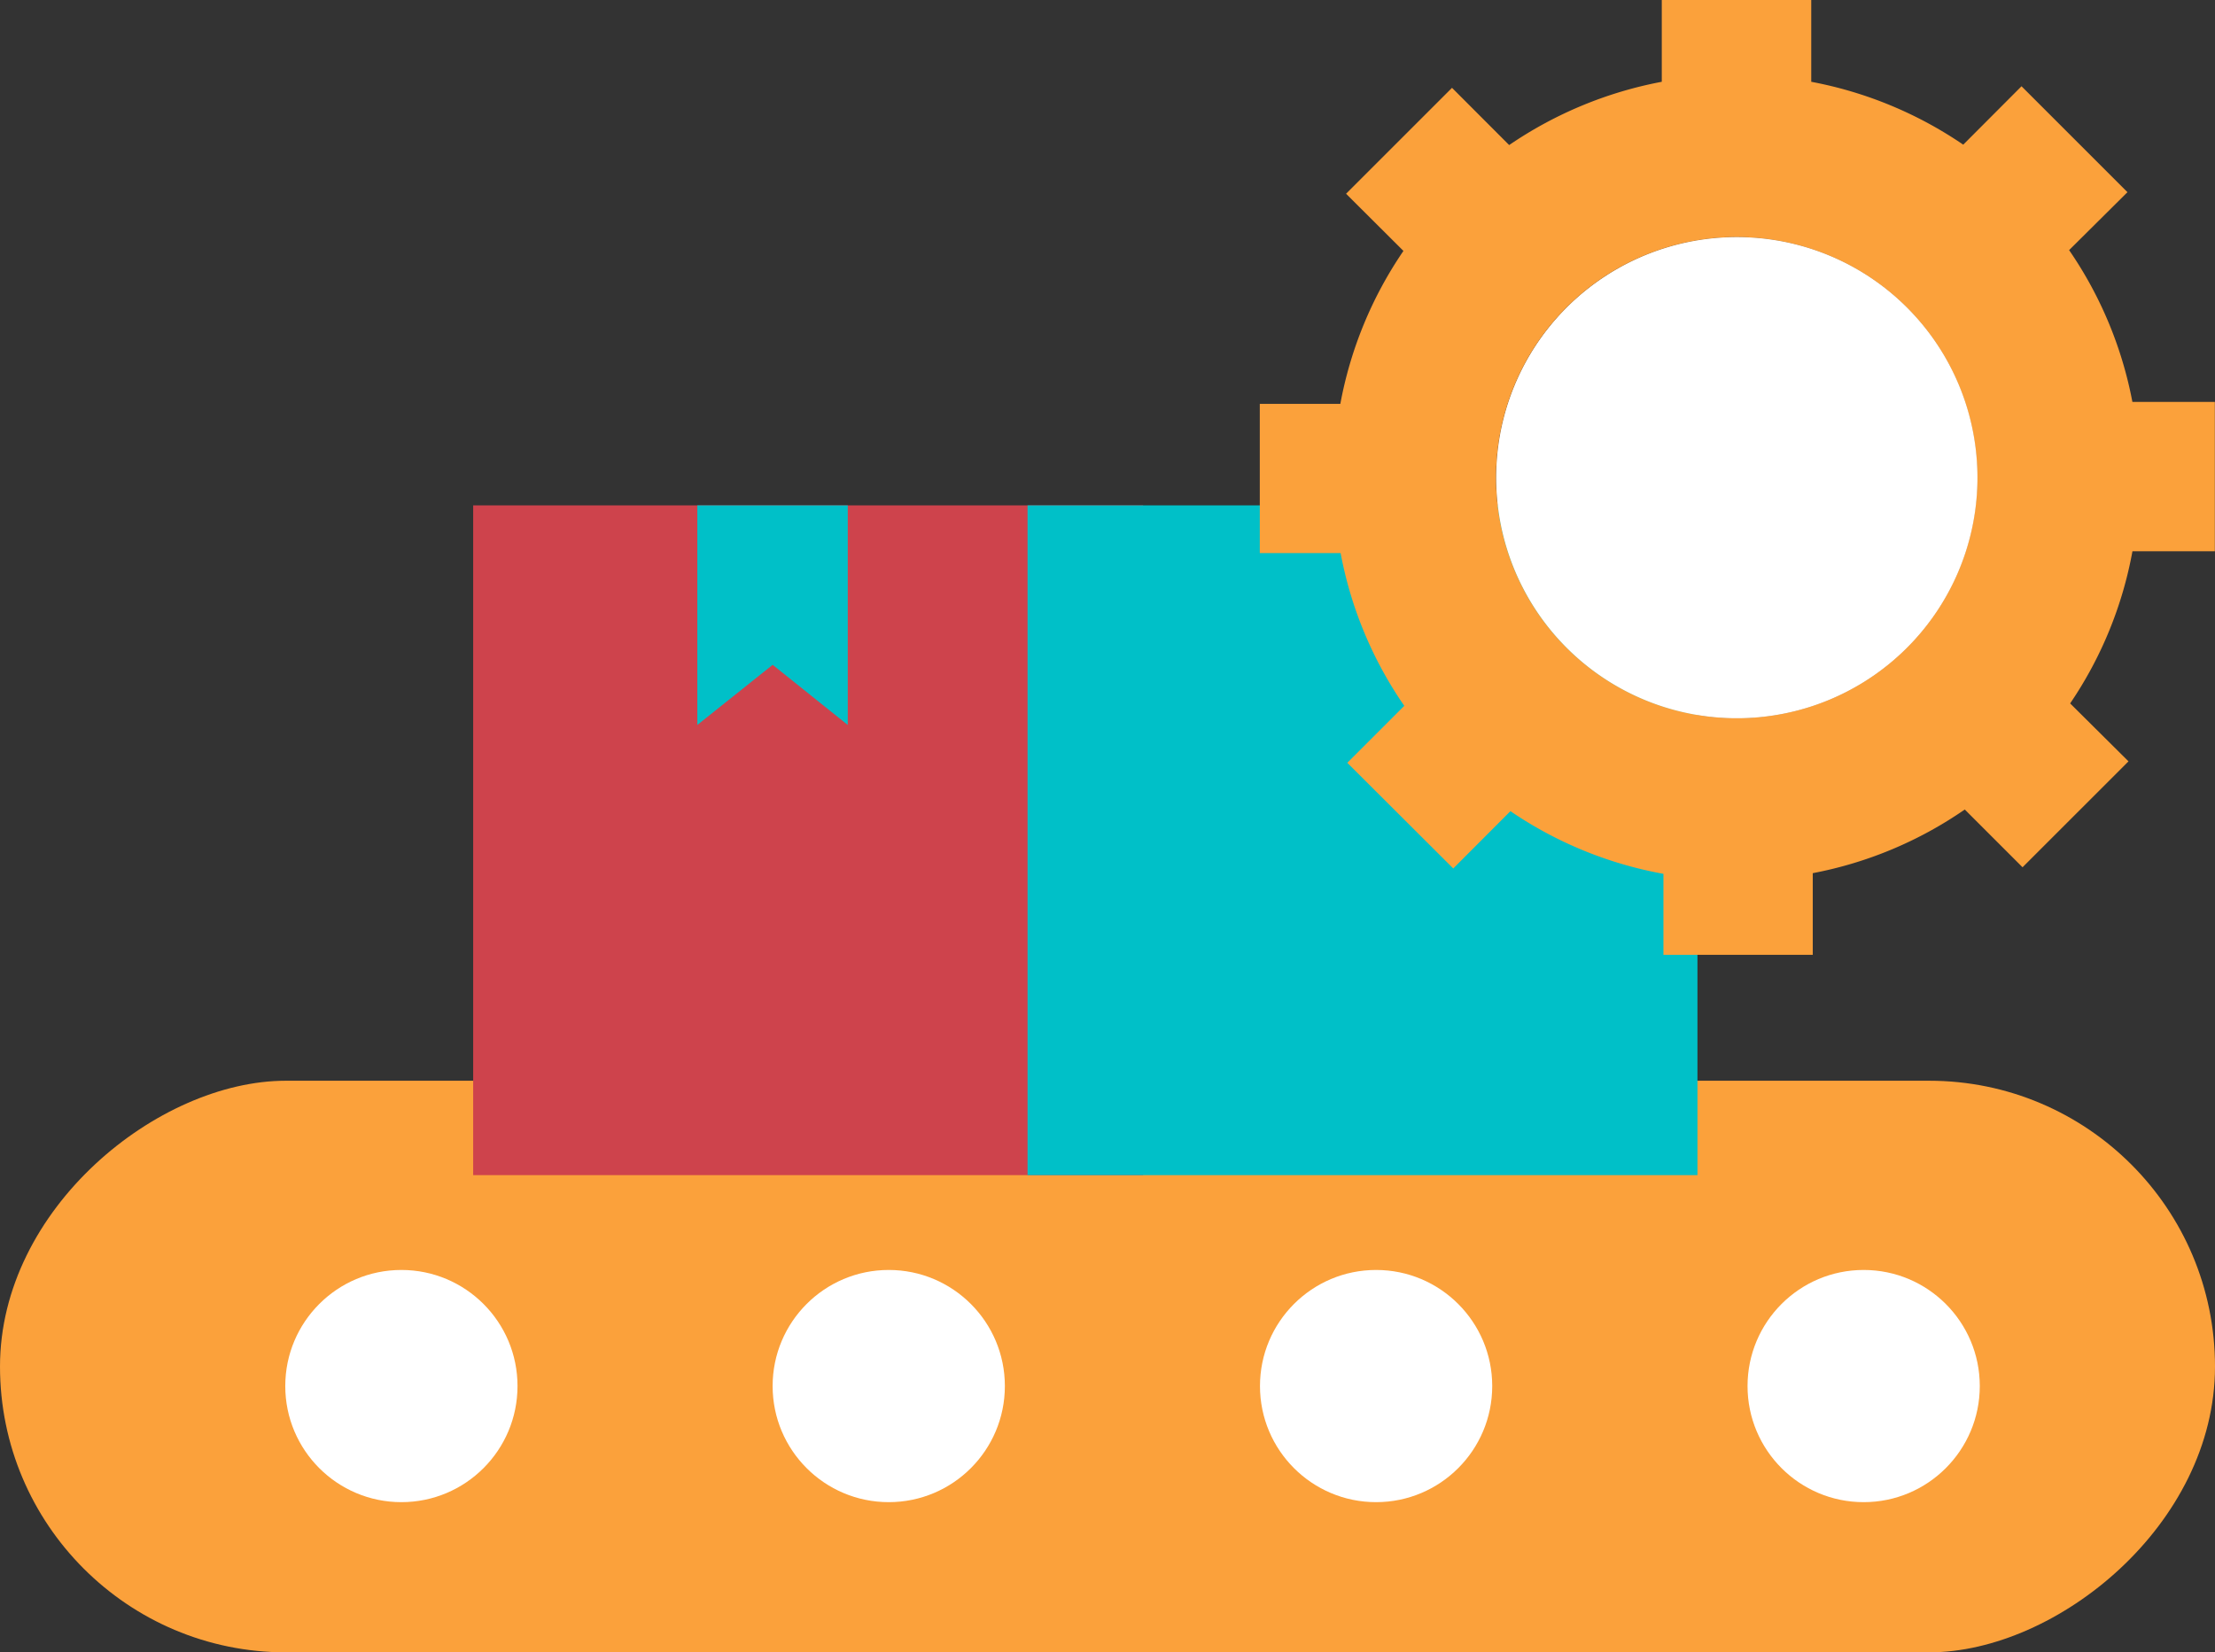
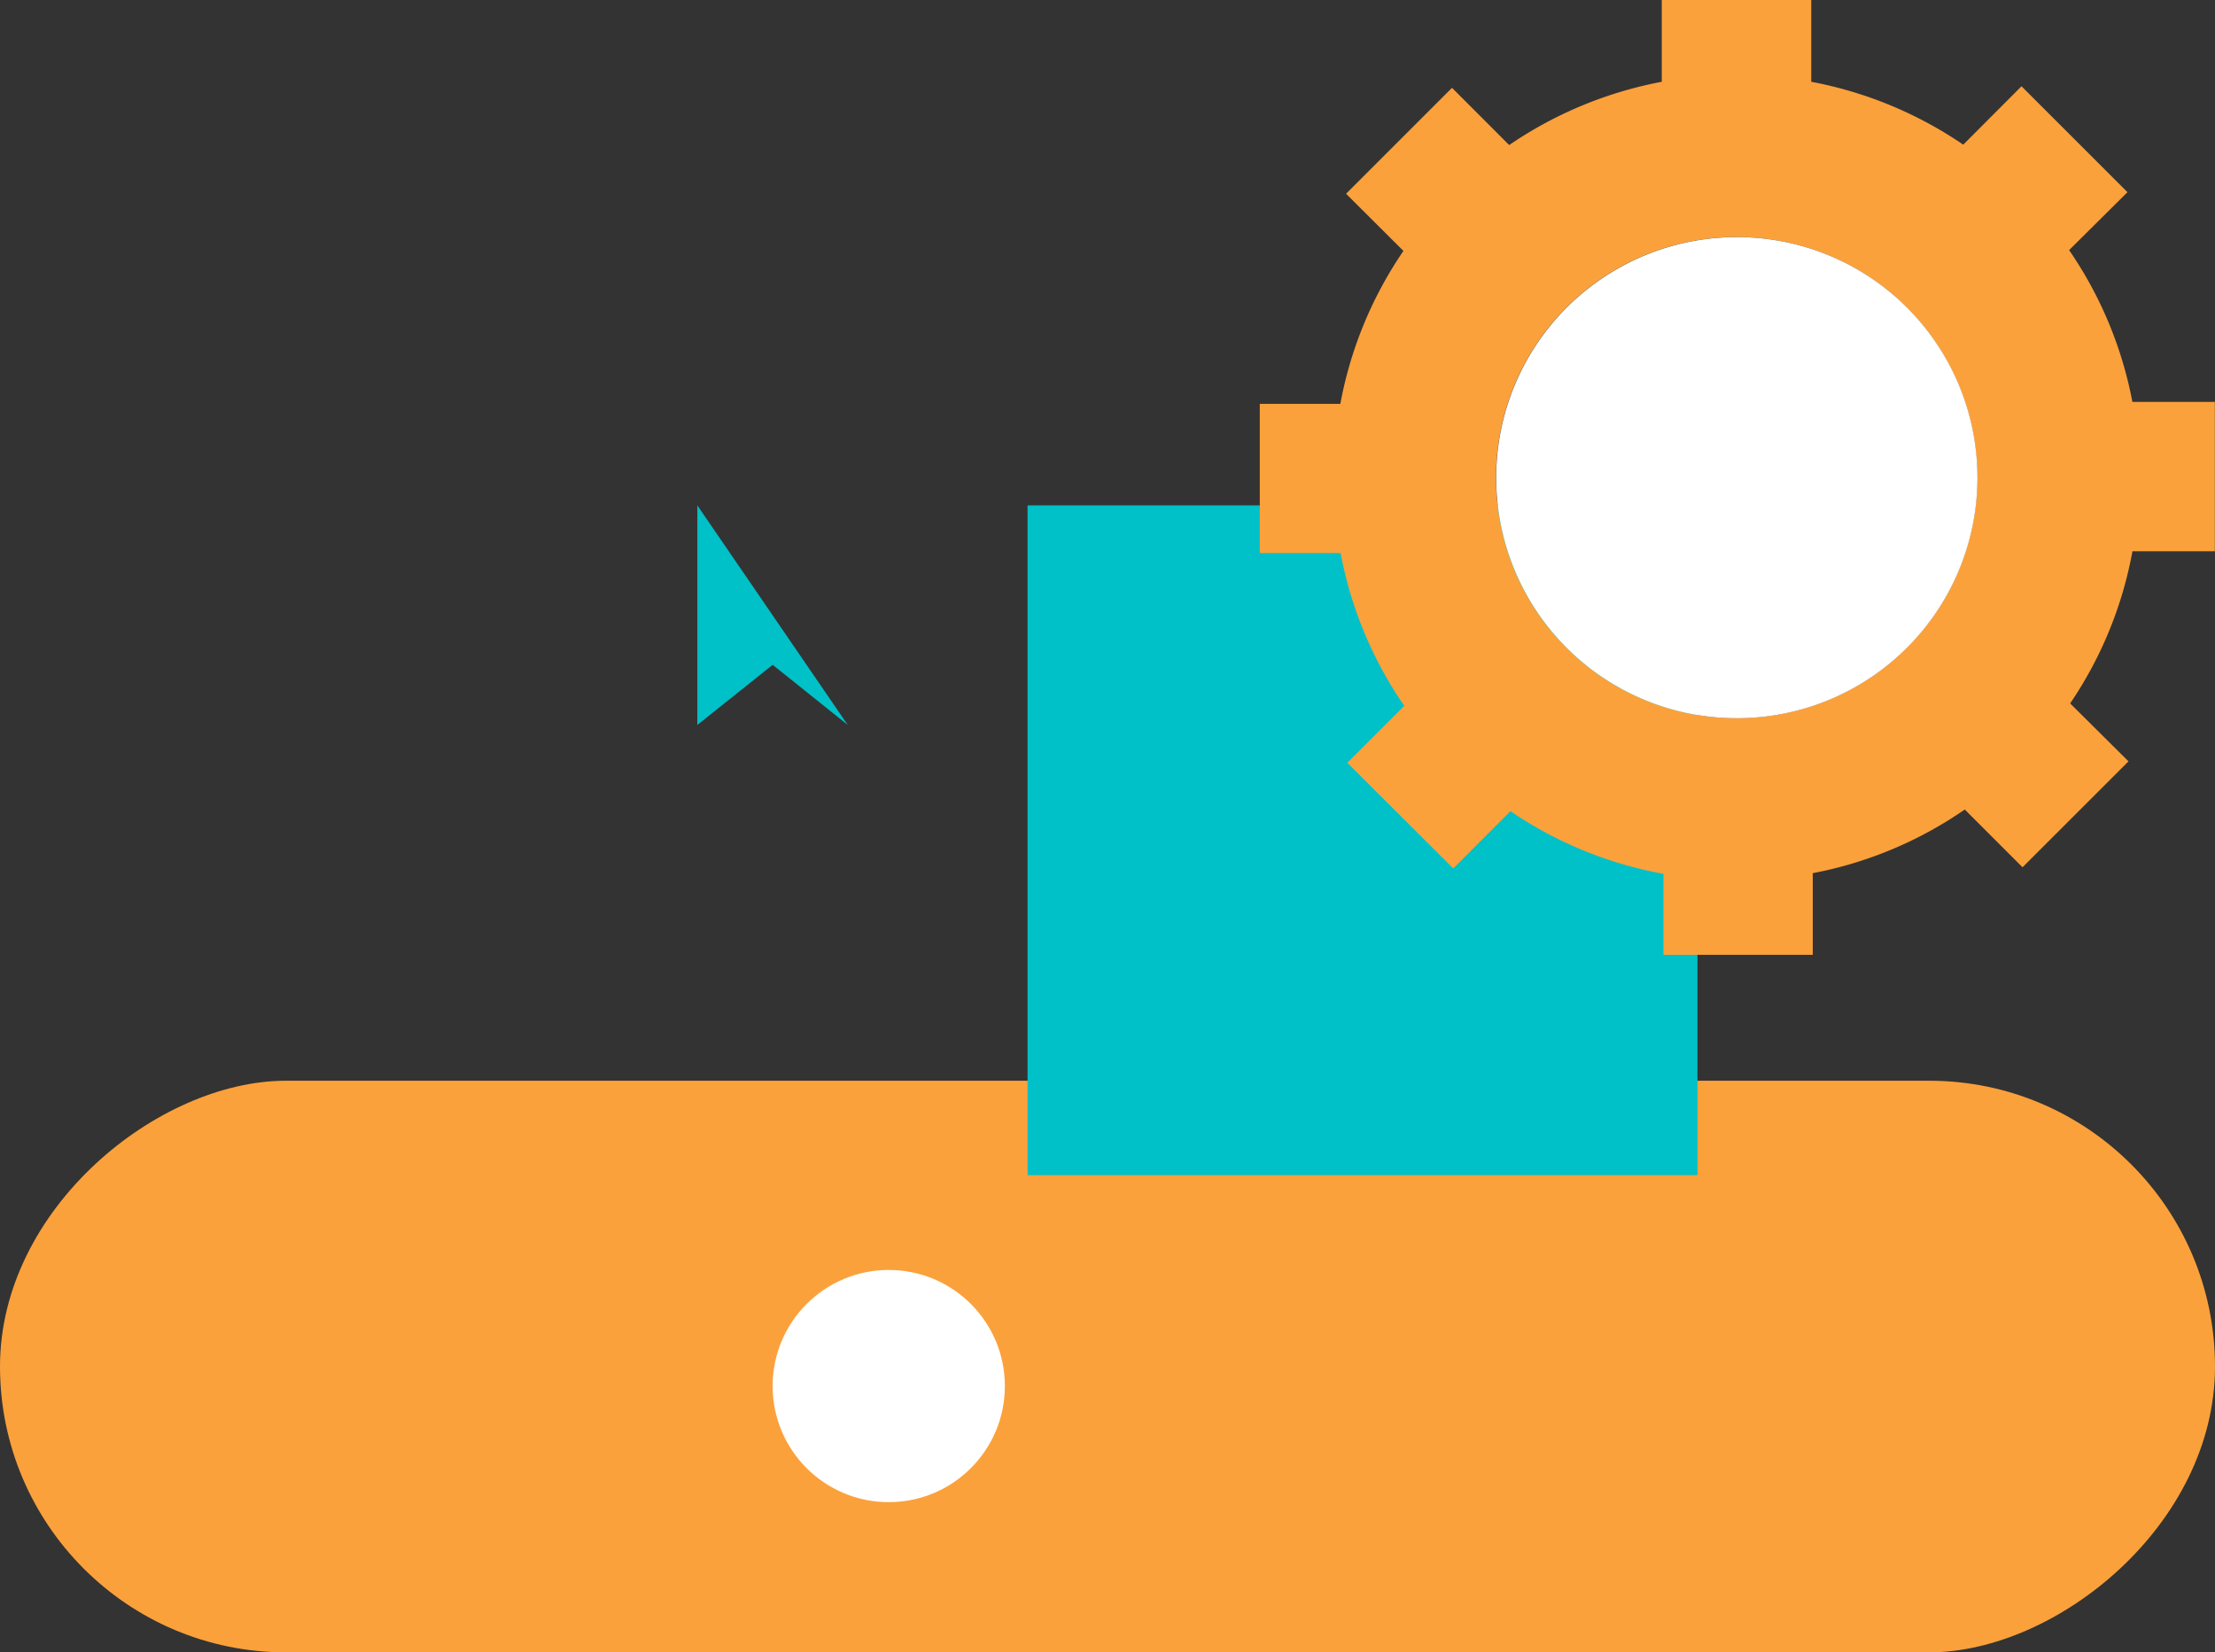
<svg xmlns="http://www.w3.org/2000/svg" xmlns:xlink="http://www.w3.org/1999/xlink" id="Livello_2" data-name="Livello 2" width="85.722" height="63.962" viewBox="0 0 85.722 63.962">
  <rect x="0" y="0" width="85.722" height="63.962" fill="#333333" stroke="none" />
  <defs>
    <linearGradient id="linear-gradient" x1="-28.294" y1="-3.846" x2="-27.294" y2="-3.846" gradientUnits="objectBoundingBox">
      <stop offset="0" stop-color="#fba13b" />
      <stop offset="1" stop-color="#fba13b" />
    </linearGradient>
    <linearGradient id="linear-gradient-2" y1="0.5" x2="1" y2="0.5" gradientUnits="objectBoundingBox">
      <stop offset="0" stop-color="#00c0c8" />
      <stop offset="1" stop-color="#00c0c8" />
    </linearGradient>
    <linearGradient id="linear-gradient-3" x1="0" y1="0.5" x2="1" y2="0.5" xlink:href="#linear-gradient" />
    <linearGradient id="linear-gradient-4" x1="0" y1="0.5" x2="1" y2="0.5" xlink:href="#linear-gradient" />
  </defs>
  <g id="Design">
    <g id="Group_252" data-name="Group 252">
      <g id="Group_251" data-name="Group 251">
        <rect id="Rectangle_520" data-name="Rectangle 520" width="22.127" height="85.722" rx="11.063" transform="translate(85.722 41.835) rotate(90)" fill="url(#linear-gradient)" style="mix-blend-mode: multiply;isolation: isolate" />
        <g id="Group_248" data-name="Group 248" transform="translate(11.04 49.16)">
-           <circle id="Ellipse_4" data-name="Ellipse 4" cx="4.494" cy="4.494" r="4.494" transform="translate(37.722)" fill="#fff" />
-           <circle id="Ellipse_5" data-name="Ellipse 5" cx="4.494" cy="4.494" r="4.494" fill="#fff" />
          <circle id="Ellipse_6" data-name="Ellipse 6" cx="4.494" cy="4.494" r="4.494" transform="translate(18.861)" fill="#fff" />
-           <circle id="Ellipse_7" data-name="Ellipse 7" cx="4.494" cy="4.494" r="4.494" transform="translate(56.591)" fill="#fff" />
        </g>
        <g id="Group_249" data-name="Group 249" transform="translate(18.312 19.563)" style="mix-blend-mode: multiply;isolation: isolate">
-           <rect id="Rectangle_521" data-name="Rectangle 521" width="25.926" height="25.926" fill="#ce434c" />
-         </g>
+           </g>
        <rect id="Rectangle_522" data-name="Rectangle 522" width="25.926" height="25.926" transform="translate(39.767 19.563)" fill="url(#linear-gradient-2)" style="mix-blend-mode: multiply;isolation: isolate" />
        <g id="Group_250" data-name="Group 250" transform="translate(48.755)" style="mix-blend-mode: multiply;isolation: isolate">
-           <path id="Path_441" data-name="Path 441" d="M94.515,21.339a9.312,9.312,0,1,1-9.309-9.309A9.308,9.308,0,0,1,94.515,21.339Z" transform="translate(-66.742 -2.851)" fill="url(#linear-gradient-3)" style="mix-blend-mode: multiply;isolation: isolate" />
          <path id="Path_442" data-name="Path 442" d="M97.67,15.557a15.443,15.443,0,0,0-2.449-5.875l2.258-2.243-4.1-4.1L91.124,5.6a15.523,15.523,0,0,0-5.883-2.434V0H79.457V3.166a15.581,15.581,0,0,0-5.906,2.449L71.339,3.4l-4.1,4.1,2.22,2.213a15.467,15.467,0,0,0-2.442,5.921H63.9V21.41h3.128a15.352,15.352,0,0,0,2.464,5.913l-2.205,2.205,4.1,4.09L73.6,31.4a15.373,15.373,0,0,0,5.921,2.426v3.136H85.3V33.8a15.383,15.383,0,0,0,5.883-2.464l2.236,2.236,4.1-4.1-2.258-2.243a15.379,15.379,0,0,0,2.411-5.89h3.189V15.557h-3.2ZM82.357,27.8a9.312,9.312,0,1,1,9.309-9.316A9.31,9.31,0,0,1,82.357,27.8Z" transform="translate(-63.9)" fill="url(#linear-gradient-4)" style="mix-blend-mode: multiply;isolation: isolate" />
          <path id="Path_443" data-name="Path 443" d="M94.515,21.339a9.312,9.312,0,1,1-9.309-9.309A9.308,9.308,0,0,1,94.515,21.339Z" transform="translate(-66.742 -2.851)" fill="#fff" />
        </g>
      </g>
-       <path id="Path_444" data-name="Path 444" d="M41.192,34.14l-2.907-2.327L35.37,34.14v-8.5h5.822Z" transform="translate(-8.383 -6.077)" fill="url(#linear-gradient-2)" style="mix-blend-mode: multiply;isolation: isolate" />
+       <path id="Path_444" data-name="Path 444" d="M41.192,34.14l-2.907-2.327L35.37,34.14v-8.5Z" transform="translate(-8.383 -6.077)" fill="url(#linear-gradient-2)" style="mix-blend-mode: multiply;isolation: isolate" />
    </g>
  </g>
</svg>